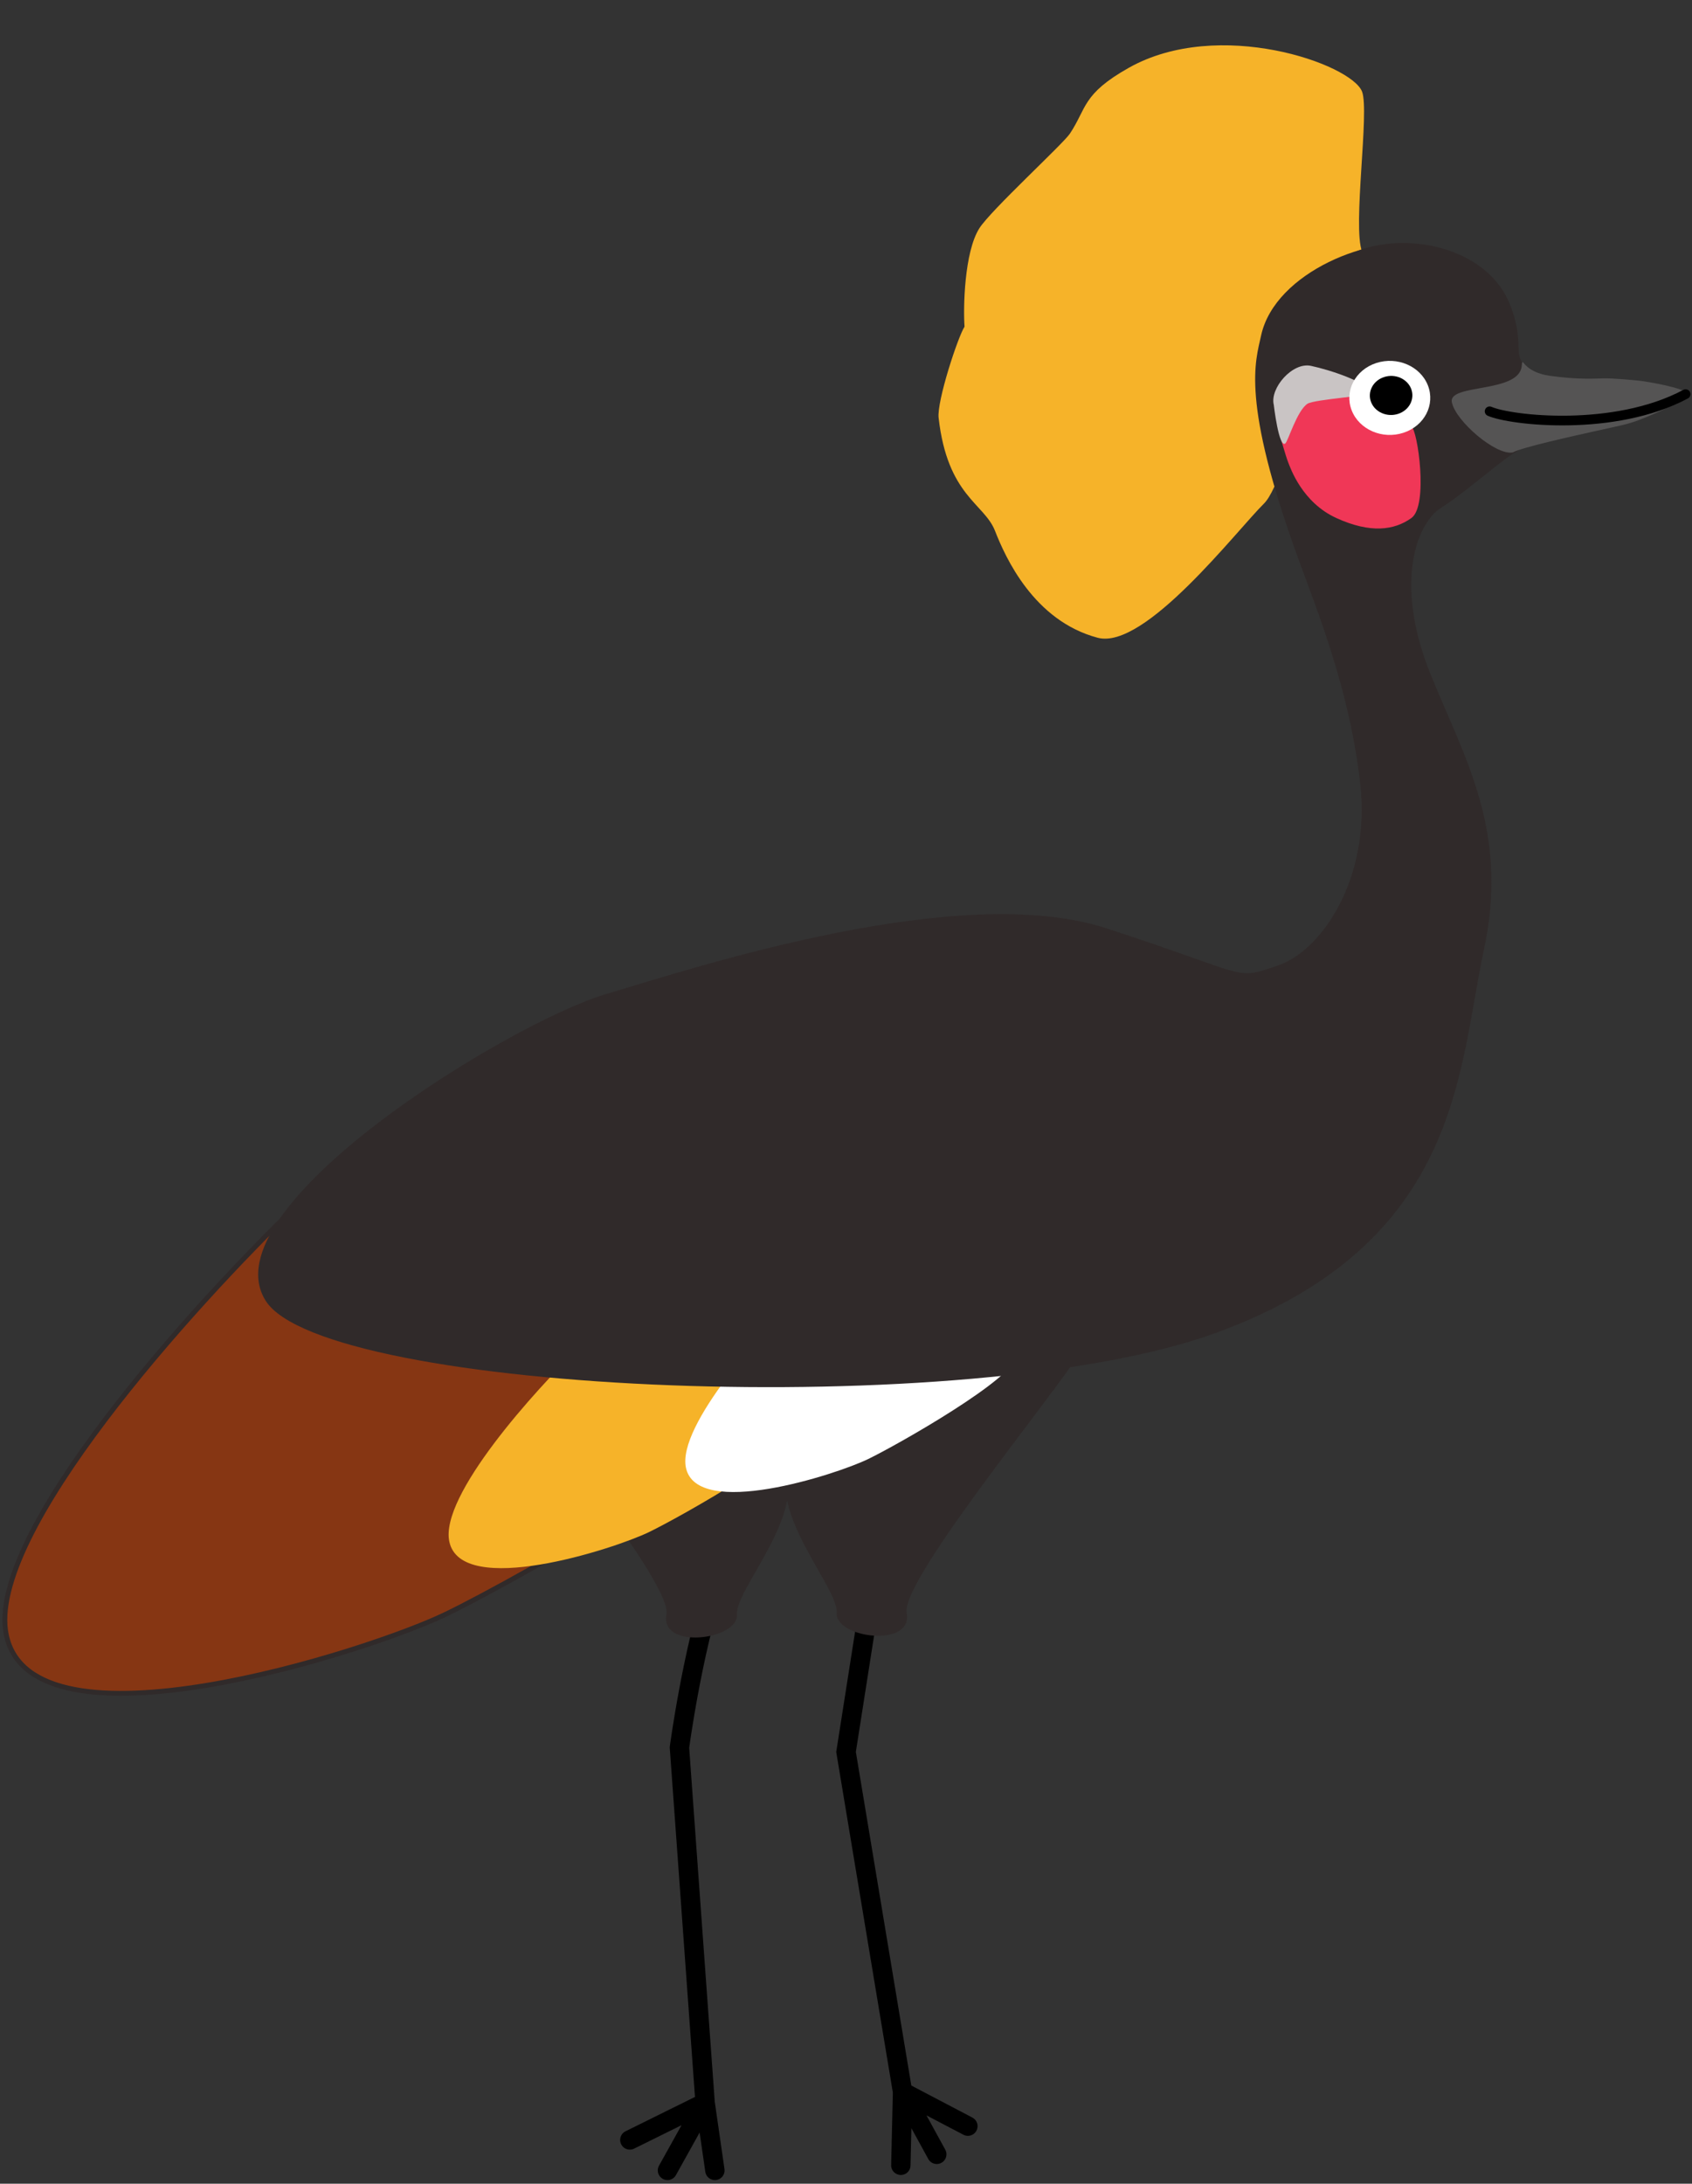
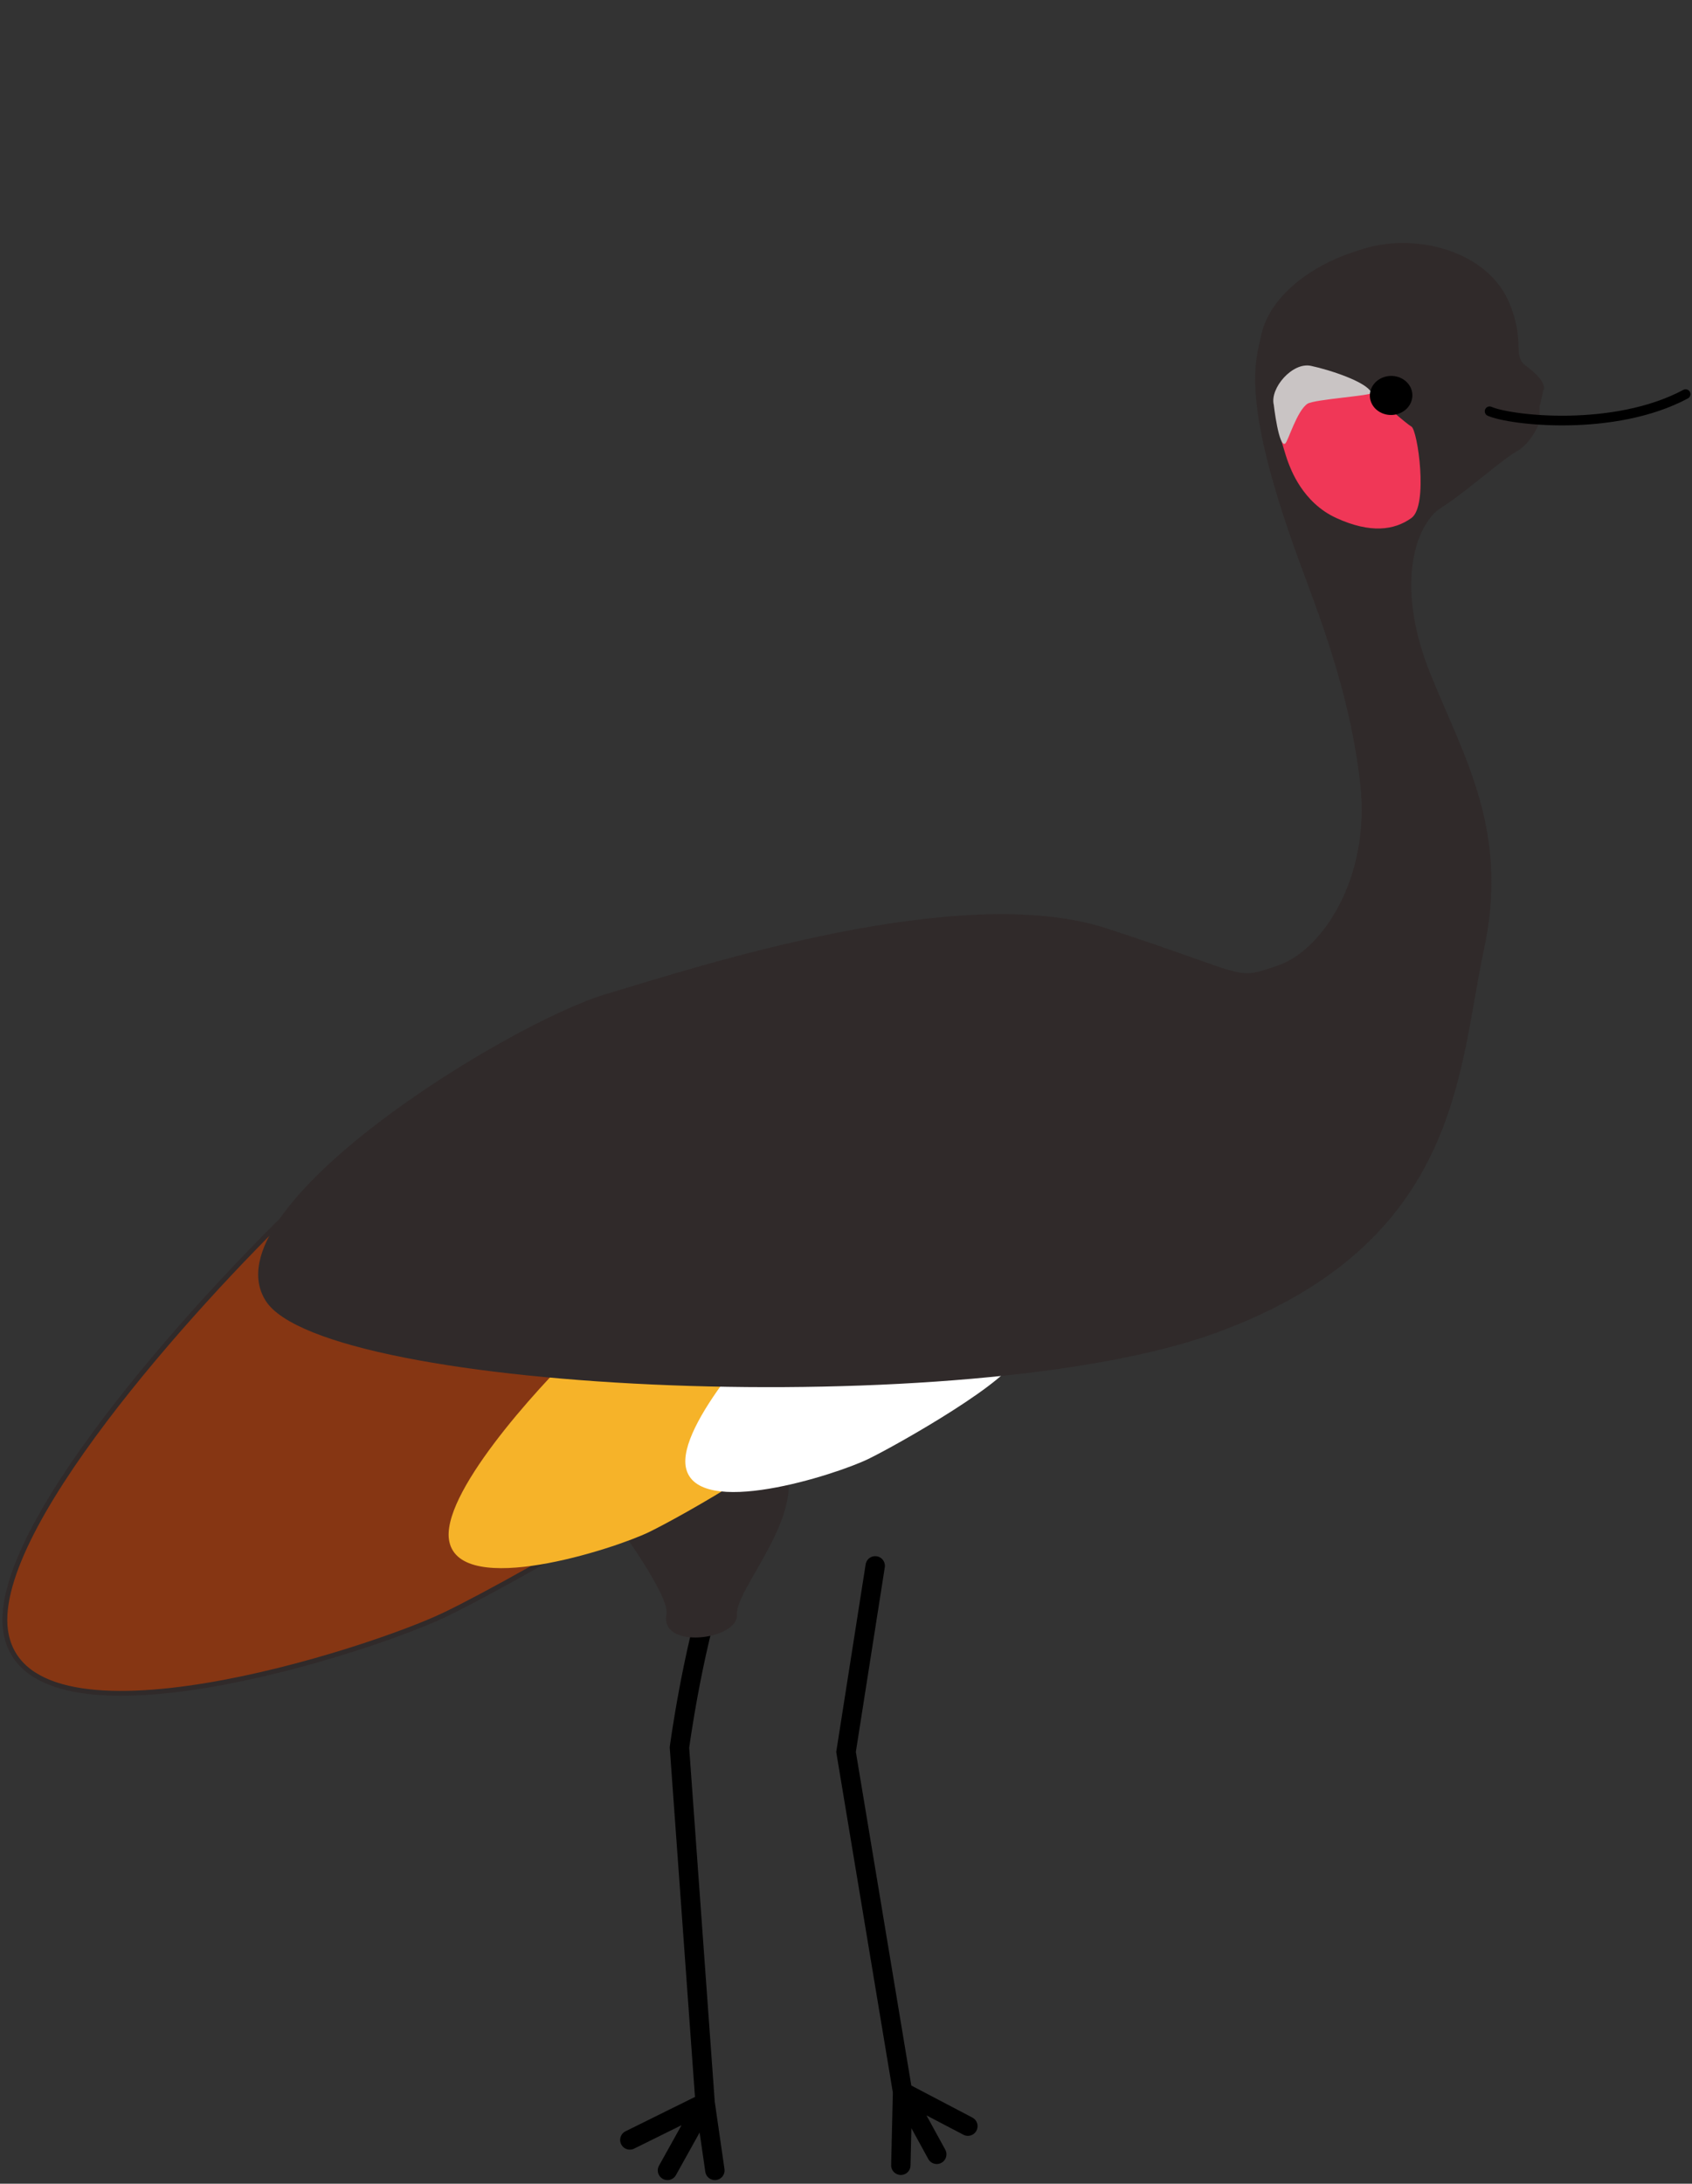
<svg xmlns="http://www.w3.org/2000/svg" fill="none" height="100%" overflow="visible" preserveAspectRatio="none" style="display: block;" viewBox="0 0 348 449" width="100%">
  <rect x="0" y="0" width="348" height="449" fill="#333333" stroke="none" />
  <g id="Group 13998">
-     <path d="M280.136 18.829C281.708 22.847 278.15 46.619 280.136 51.698C273.132 60.482 265.169 98.403 259.981 103.524C254.275 109.156 235.465 133.709 225.754 131.129C212.613 127.637 206.764 114.565 204.649 109.156C202.424 103.467 194.883 102.003 193.049 85.912C192.662 82.518 197.005 69.289 198.379 67.17C198.098 63.335 198.316 51.882 201.415 46.956C203.732 43.272 218.609 29.639 220.049 27.478C223.543 22.236 222.542 19.355 232.163 13.941C250.644 3.541 277.912 13.141 280.136 18.829Z" fill="#F6B329" id="Vector 70" />
    <path d="M180.009 321.96L174.007 360.221L185.631 430.115M185.631 430.115L185.278 445.212M185.631 430.115L192.668 442.957M185.631 430.115L199.067 437.166" id="Vector 71" stroke="black" stroke-linecap="round" stroke-width="3.984" />
    <path d="M147.033 325.569C142.293 340.177 139.744 359.308 139.744 359.308L145.023 432.35M145.023 432.35L129.54 440.002M145.023 432.35L137.281 446.263M145.023 432.35L147.033 446.263" id="Vector 72" stroke="black" stroke-linecap="round" stroke-width="3.984" />
-     <path d="M186.484 331.614C185.079 324.307 224.407 277.682 222.651 276.639C208.606 273.159 166.468 289.861 162.255 300.647C158.041 311.433 172.438 326.395 172.087 331.614C171.736 336.833 187.888 338.921 186.484 331.614Z" fill="#302A2A" id="Vector 73" />
    <path d="M137.083 331.966C138.496 324.659 98.924 278.034 100.691 276.99C114.824 273.511 157.223 290.212 161.463 300.999C165.702 311.785 151.216 326.747 151.57 331.966C151.923 337.185 135.67 339.273 137.083 331.966Z" fill="#302A2A" id="Vector 74" />
    <path d="M1.294 336.129C-2.937 315.588 39.494 268.584 61.238 247.65C95.911 255.283 165.187 272.702 164.905 281.307C164.553 292.063 106.346 324.853 91.562 331.965C75.695 339.599 6.584 361.805 1.294 336.129Z" fill="#863613" id="Vector 75" stroke="#302A2A" stroke-width="0.996" />
    <path d="M92.405 316.934C90.481 307.552 109.777 286.084 119.665 276.522C135.433 280.009 166.937 287.964 166.808 291.895C166.648 296.807 140.178 311.784 133.455 315.033C126.24 318.519 94.811 328.662 92.405 316.934Z" fill="#F6B329" id="Vector 76" />
    <path d="M141.07 301.742C139.313 293.142 156.935 273.462 165.966 264.697C180.366 267.893 209.137 275.186 209.02 278.789C208.874 283.292 184.7 297.021 178.56 299.999C171.97 303.195 143.267 312.492 141.07 301.742Z" fill="white" id="Vector 77" />
    <path d="M294.241 138.669C287.183 121.268 290.624 108.873 295.917 104.697C292.928 99.162 309.474 55.118 292.535 50.594C282.696 47.966 262.186 55.814 259.363 69.038C258.251 74.248 255.128 82.263 267.068 115.004C271.074 125.988 277.655 142.149 279.773 161.289C281.89 180.43 272.009 195.394 262.834 198.526C253.658 201.658 257.54 200.614 227.544 190.87C197.548 181.126 144.261 198.526 124.499 204.442C104.737 210.358 42.627 248.291 54.626 267.431C66.624 286.572 199.665 292.488 250.129 274.044C300.593 255.599 299.888 219.755 305.181 195.394C310.474 171.033 301.299 156.069 294.241 138.669Z" fill="#302A2A" id="Vector 78" />
    <path d="M275.233 53.683C261.697 63.274 261.692 76.4 261.692 80.921C261.882 84.921 263.622 86.262 264.018 90.349C264.513 95.458 267.912 103.511 274.626 106.585C283.092 110.461 291.066 107.623 295.334 105.081C300.932 101.746 308.372 94.858 312.053 92.737C315.151 90.951 316.644 86.788 316.644 86.788L316.644 83.657L317.405 80.353C317.405 80.353 318.745 78.813 313.792 75.182C310.982 73.123 313.762 70.051 310.354 62.129C304.825 49.273 284.846 46.872 275.233 53.683Z" fill="#302A2A" id="Vector 79" />
-     <path d="M298.605 82.7C299.369 86.574 307.672 93.711 311.163 93.027C312.781 92.04 323.617 89.64 327.997 88.666C334.911 87.127 335.2 87.226 339.705 85.293C345.324 82.884 347.423 81.358 346.986 80.849C346.065 79.776 340.273 78.743 338.273 78.429C336.418 78.139 331.444 77.761 329.953 77.791C328.461 77.821 324.574 78.108 318.734 77.269C312.894 76.43 313.202 72.883 312.978 75.248C312.441 80.923 297.841 78.825 298.605 82.7Z" fill="#555454" id="Vector 80" />
    <path d="M290.291 87.71C289.263 87.13 284.381 82.846 282.068 80.776C278.265 80.875 270.183 81.136 268.279 81.392C265.899 81.713 263.925 88.063 263.211 89.443C263.211 89.443 264.446 93.789 264.923 95.008C265.432 96.308 267.831 103.307 274.846 106.512C281.861 109.716 286.77 109.039 290.291 106.512C293.813 103.985 291.577 88.435 290.291 87.71Z" fill="#F03757" id="Vector 81" />
    <path d="M269.624 75.224C265.799 74.412 261.153 79.828 261.98 83.224C261.98 83.224 263.02 92.225 264.351 91.182C264.922 90.735 266.745 84.439 268.914 83.017C270.311 82.103 282.293 81.351 282.068 80.777C281.194 78.542 273.449 76.035 269.624 75.224Z" fill="#C9C4C4" id="Vector 82" />
-     <ellipse cx="8.249" cy="7.7" fill="white" id="Ellipse 11" rx="8.249" ry="7.7" transform="matrix(0.95 -0.311 0.364 0.931 275.206 77.212)" />
    <path d="M284.822 78.001C286.87 77.331 289.066 78.318 289.77 80.116C290.473 81.915 289.459 83.951 287.411 84.621C285.362 85.291 283.167 84.305 282.463 82.507C281.76 80.708 282.773 78.671 284.822 78.001Z" fill="black" id="Ellipse 12" stroke="black" stroke-width="0.996" />
    <path d="M346.687 81.043C332.045 88.869 310.749 86.481 306.375 84.568" id="Vector 83" stroke="black" stroke-linecap="round" stroke-width="1.992" />
  </g>
</svg>